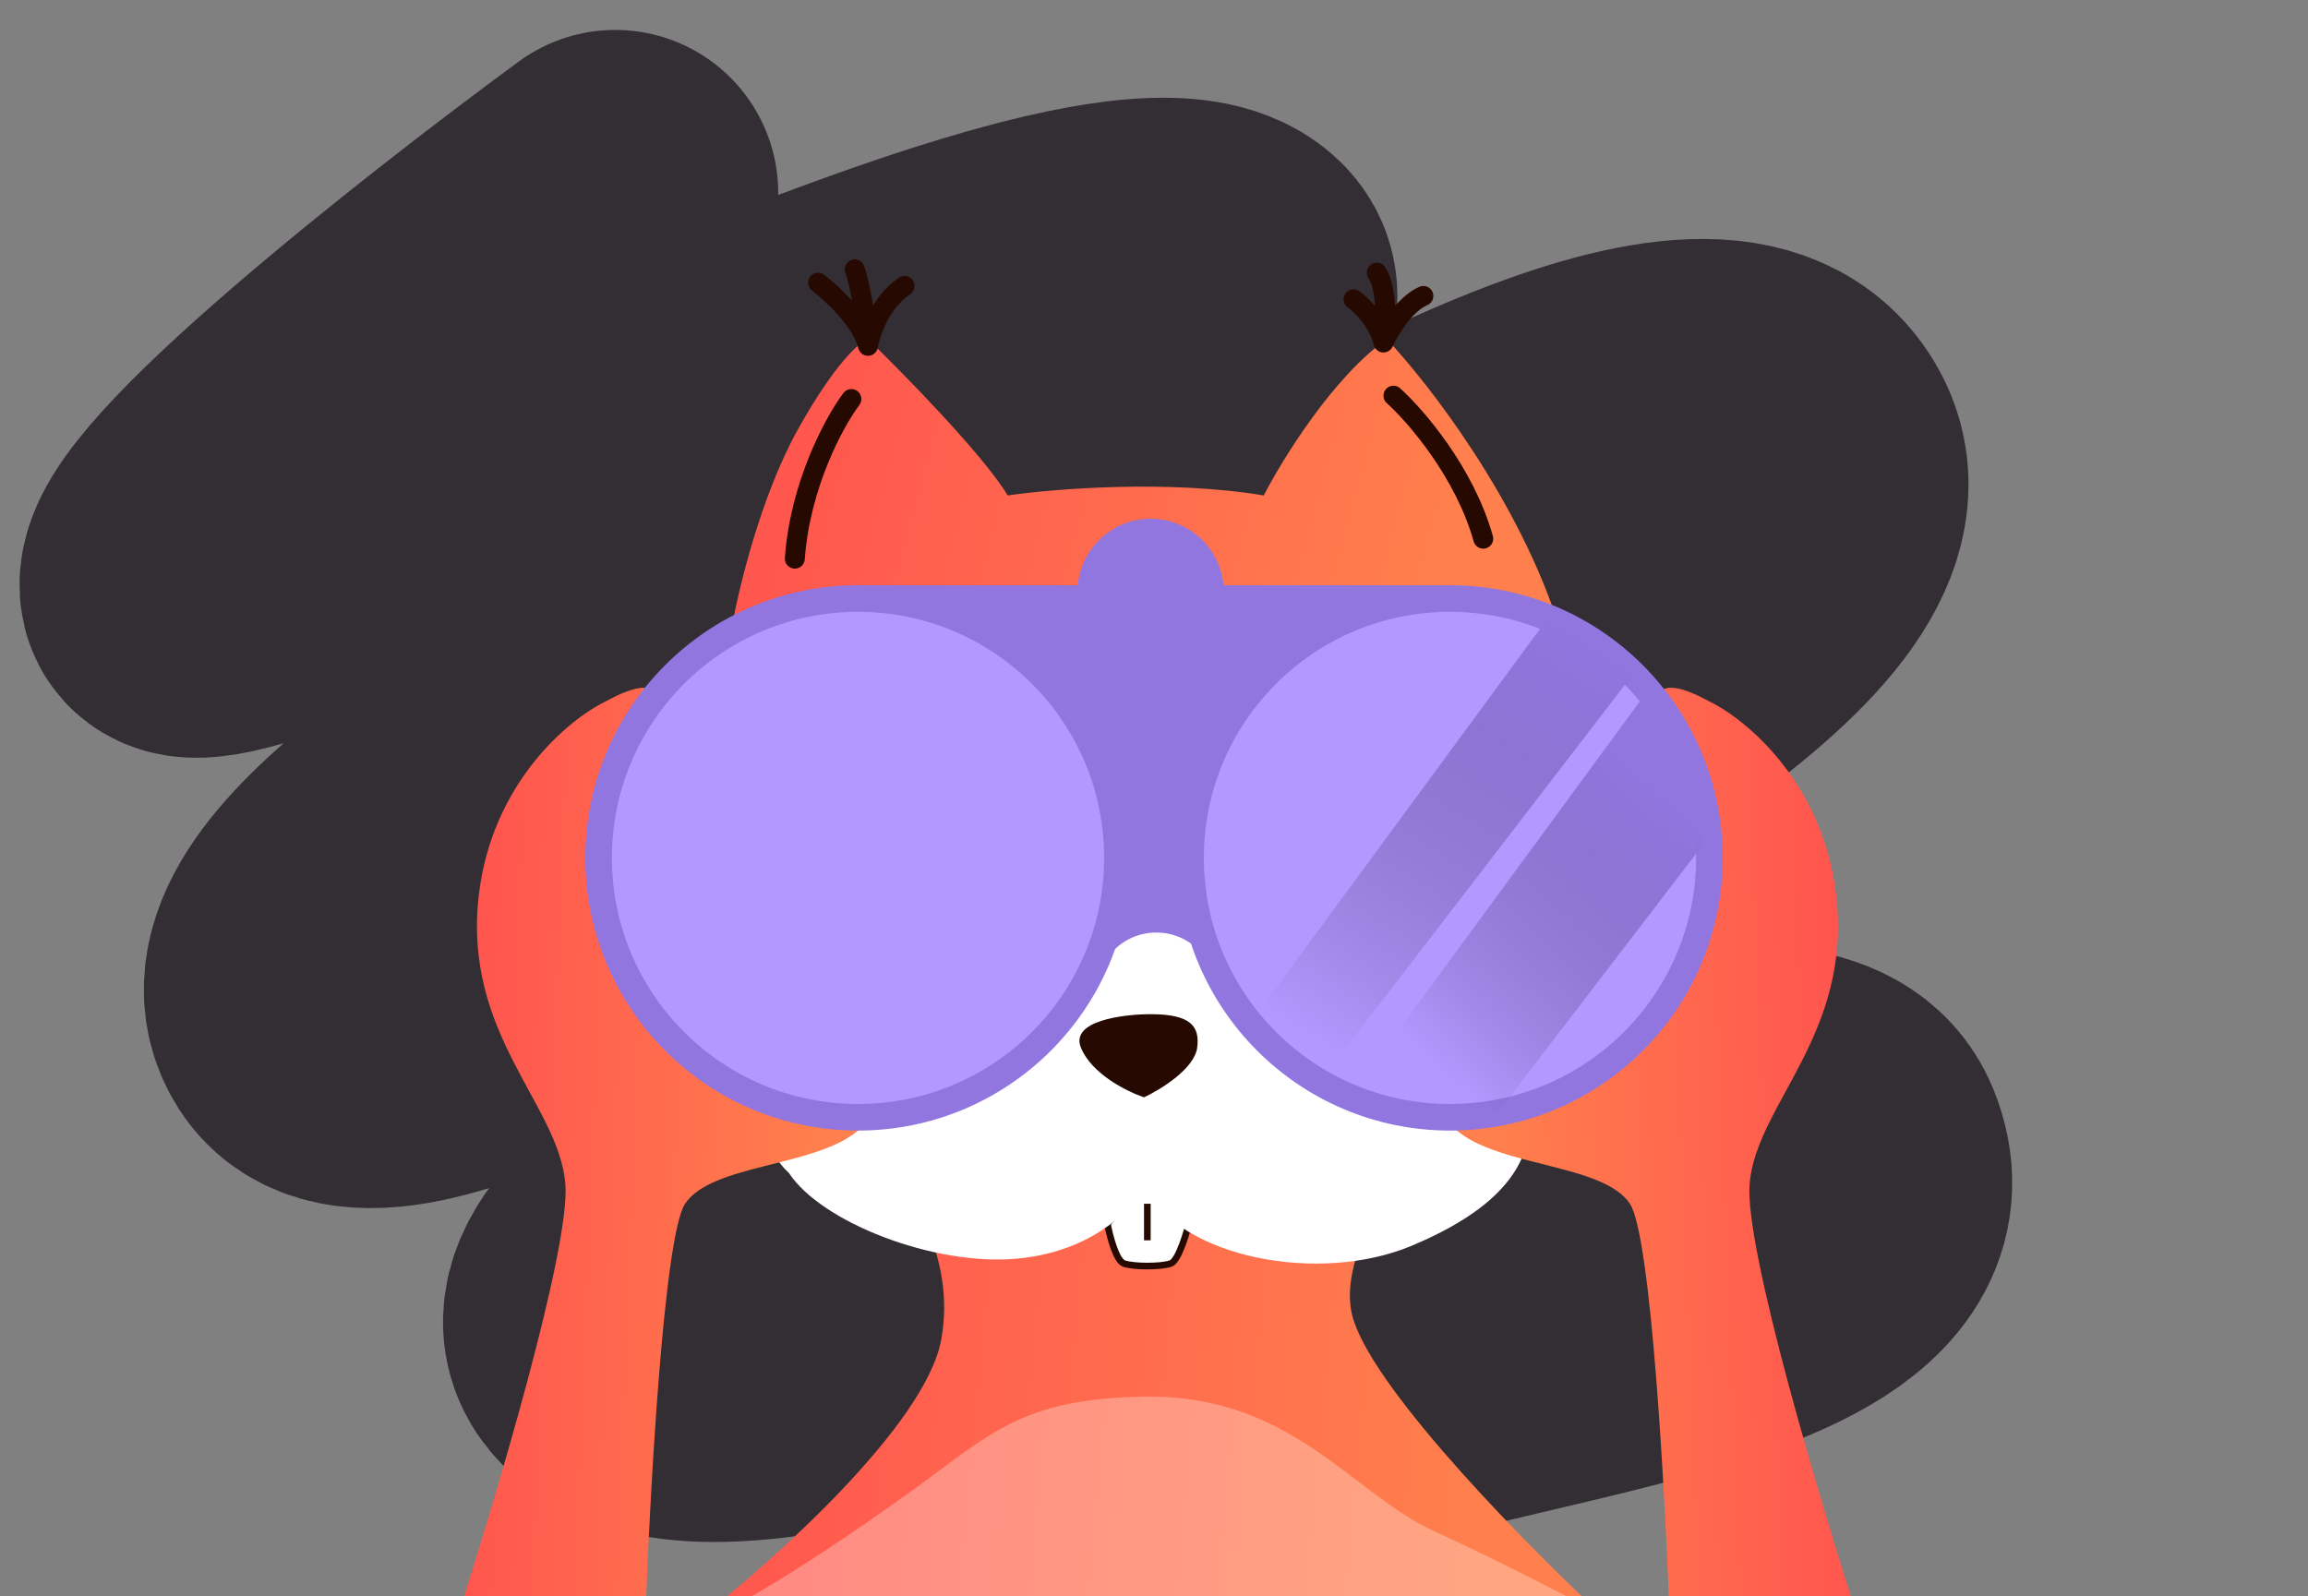
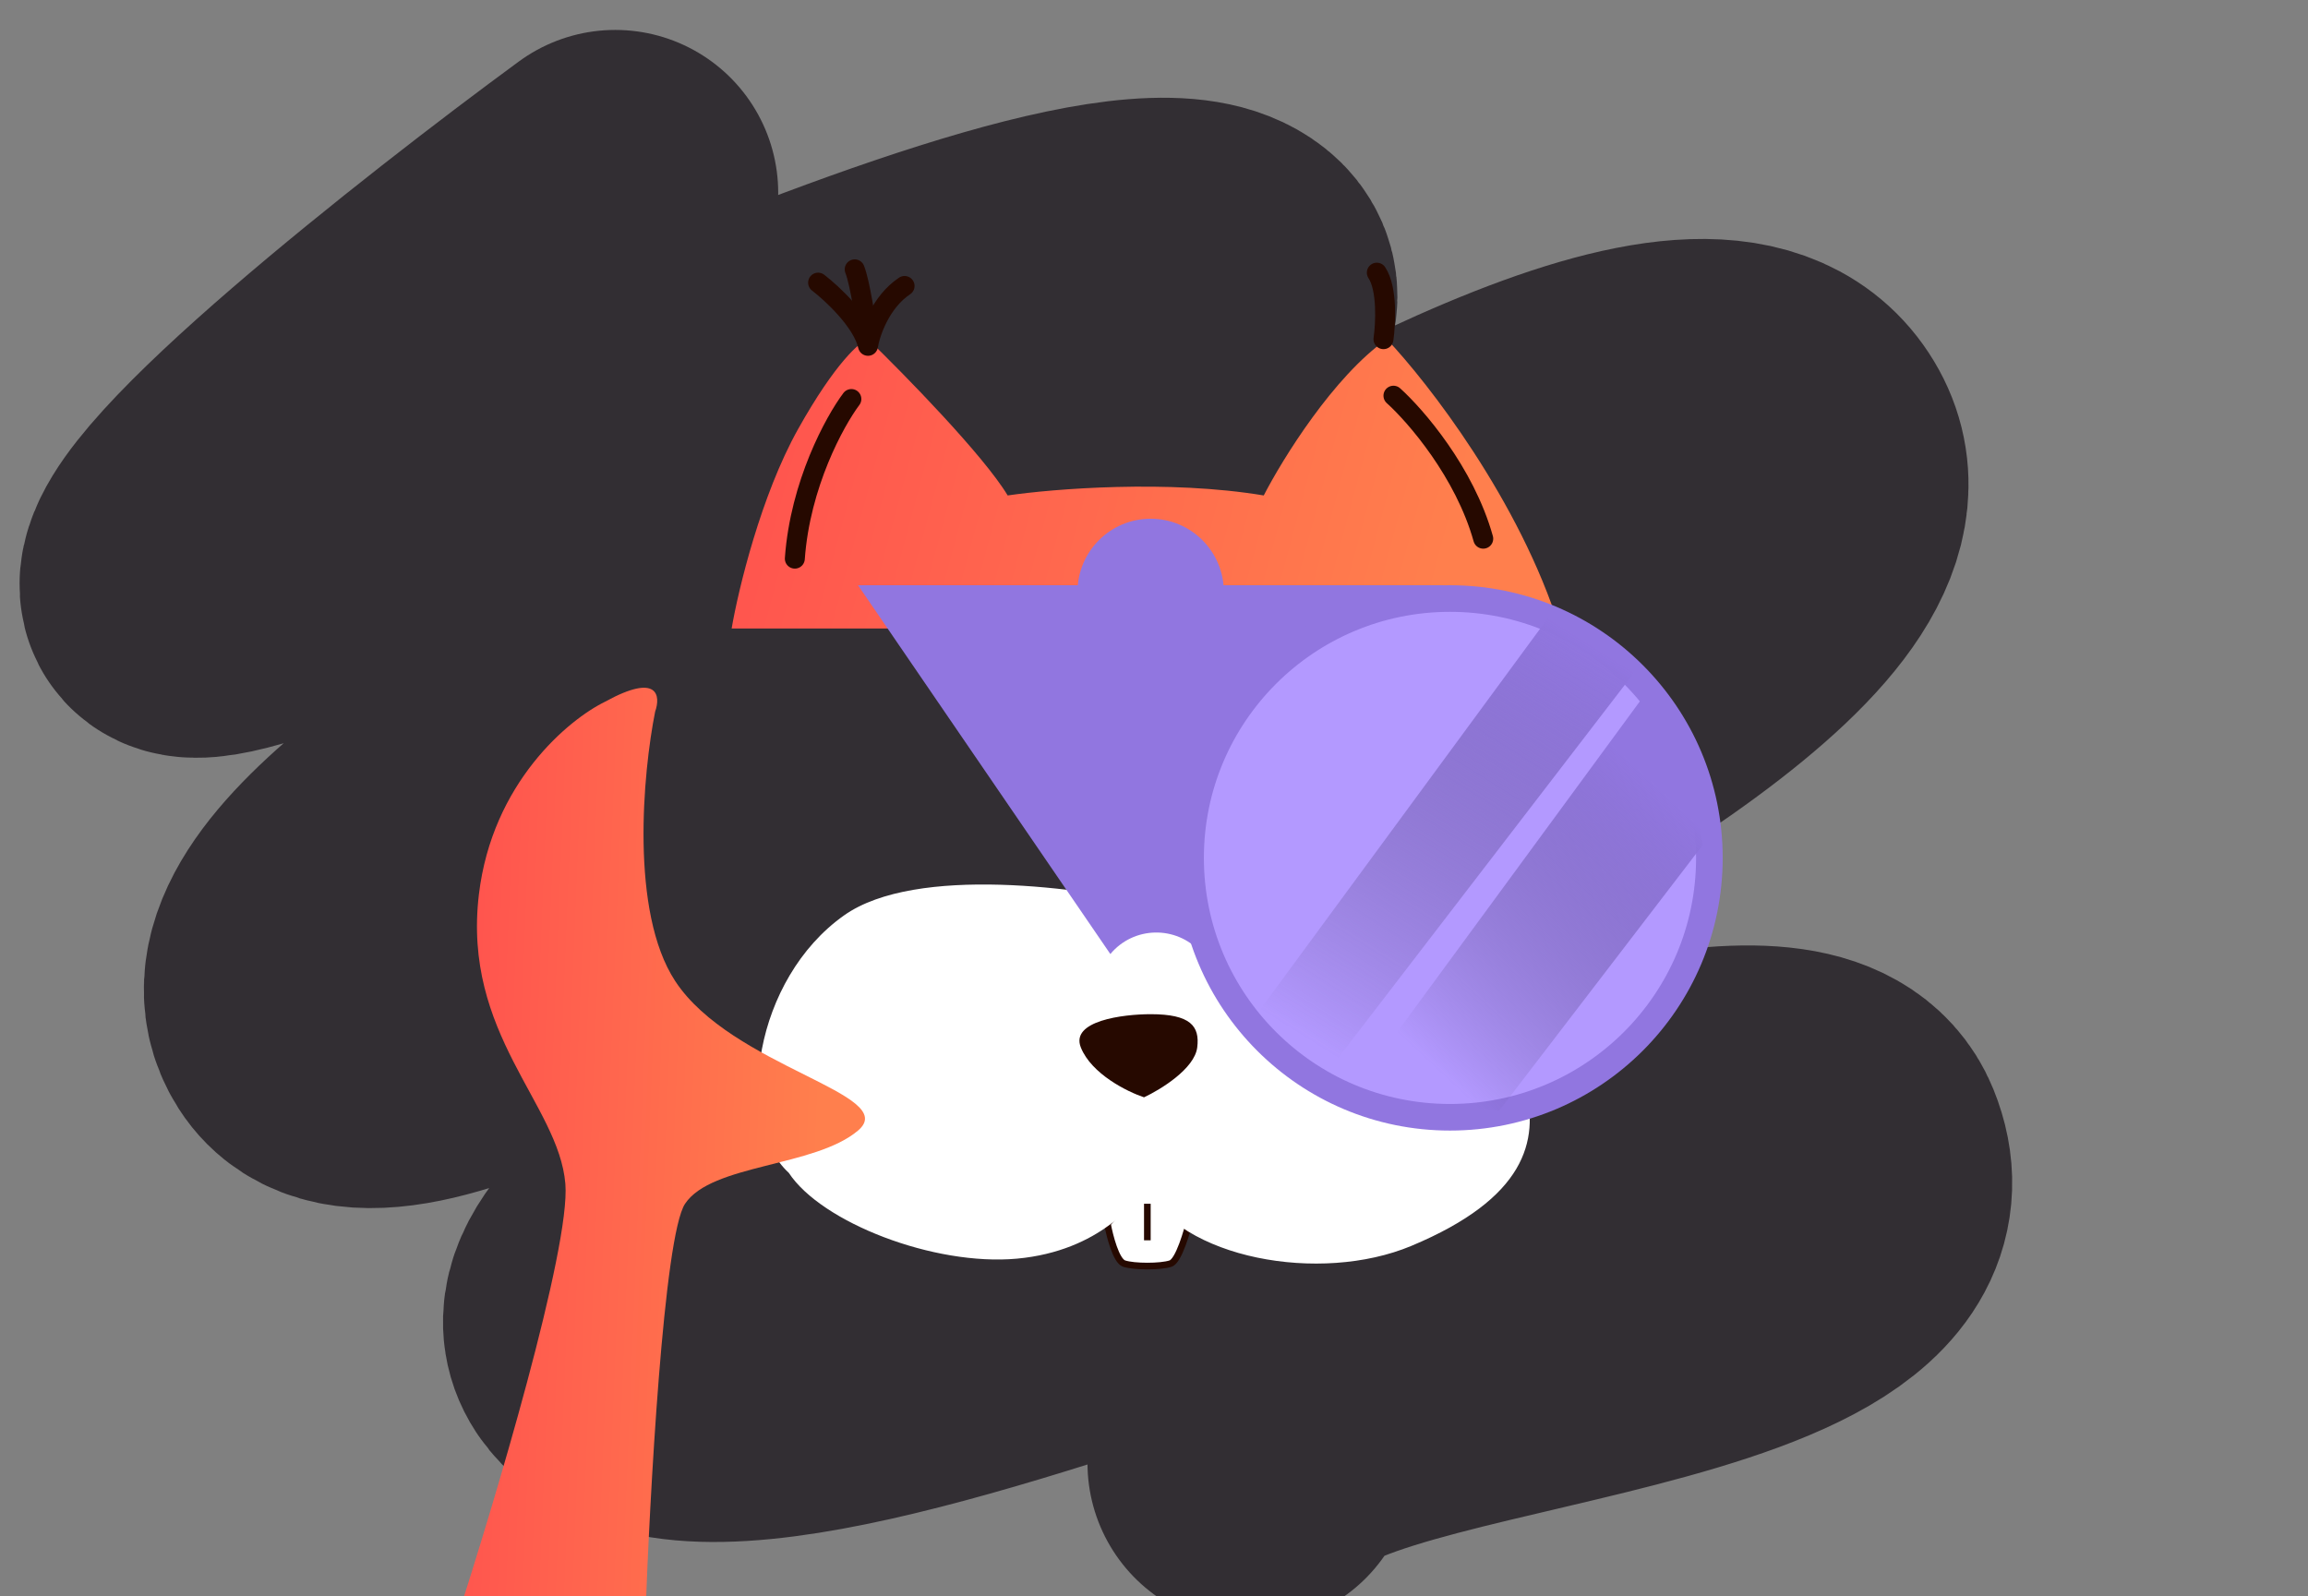
<svg xmlns="http://www.w3.org/2000/svg" width="347" height="240" viewBox="0 0 347 240" fill="none">
  <rect x="0" y="0" width="347" height="240" fill="#808080" stroke="none" />
  <g clip-path="url(#clip0_12069_31402)">
    <path d="M92.501 29C70.001 45.5 25.501 80.5 27.501 88.5C30.001 98.5 164 25.5 184 41.5C204 57.5 29 124.5 47.5 153.5C66 182.5 244.5 28.5 269.5 66.5C294.5 104.5 71.501 177 92.501 202.5C113.5 228 265 143.5 277 173C289 202.5 192 201.5 188 220" stroke="#322E33" stroke-width="49" stroke-linecap="round" stroke-linejoin="round" />
    <path d="M120 64.5C114.4 74.5 111 88.667 110 94.5H234.5C228.5 75.3 214.667 57.5 208.5 51C200.5 56.6 192.833 69 190 74.5C175.6 72.1 158.333 73.5 151.5 74.5C147.9 68.5 136 56.333 130.5 51C129.333 51.333 125.6 54.5 120 64.5Z" fill="url(#paint0_linear_12069_31402)" />
-     <path d="M141.5 201.5C143.9 188.7 136.167 177.5 132 173.5L170.5 107L223 161C215 168.833 199.9 187.3 203.5 198.5C207.1 209.7 230.333 233.167 241.5 243.5H105C116.167 234.833 139.1 214.3 141.5 201.5Z" fill="url(#paint1_linear_12069_31402)" />
    <path d="M169 190C167.8 189.6 166.833 185.833 166.5 184L172 177.5C173.2 178.7 177.167 181.667 179 183C178.5 185.167 177.2 189.6 176 190C174.5 190.5 170.5 190.5 169 190Z" fill="white" stroke="#260900" />
    <path d="M152.906 189.258C140.427 190.405 123.5 183.819 118.589 176.353C110.27 168.705 113.39 147.197 126.908 137.638C137.723 129.99 162.958 133.496 174.224 136.204C209.06 131.424 227.259 155.322 229.339 163.448C231.418 171.573 229.339 180.176 212.18 187.346C198.453 193.081 177.5 189.258 172 178.422C171.133 180.493 165.385 188.11 152.906 189.258Z" fill="white" />
    <path d="M72 134.5C74 117.7 85.5 108.167 91 105.5C99 101.1 99.334 104.667 98.5 107C96.667 116.167 94.7 137.1 101.5 147.5C110 160.5 135.5 164.5 129 170C122.5 175.5 107 175 103 181C99.8 185.8 97.667 225 97 244H68.5C74.333 226 85.8 187.6 85 178C84 166 69.5 155.5 72 134.5Z" fill="url(#paint2_linear_12069_31402)" />
-     <path d="M276.049 134.5C274.049 117.7 262.549 108.167 257.049 105.5C249.048 101.1 248.715 104.667 249.549 107C251.382 116.167 253.349 137.1 246.549 147.5C238.049 160.5 212.549 164.5 219.049 170C225.549 175.5 241.049 175 245.049 181C248.249 185.8 250.382 225 251.049 244H279.549C273.715 226 262.249 187.6 263.049 178C264.049 166 278.549 155.5 276.049 134.5Z" fill="url(#paint3_linear_12069_31402)" />
-     <path d="M217 88H129L163.981 147L166.937 143.456C170.434 139.264 176.826 139.125 180.502 143.16L184 147L217 88Z" fill="#9176E0" />
-     <circle cx="129" cy="129" r="39" fill="#B399FF" stroke="#9176E0" stroke-width="4" />
+     <path d="M217 88H129L166.937 143.456C170.434 139.264 176.826 139.125 180.502 143.16L184 147L217 88Z" fill="#9176E0" />
    <circle cx="218" cy="129" r="39" fill="#B399FF" stroke="#9176E0" stroke-width="4" />
    <path d="M188 153.797L233.415 92L246 100.75L198.943 162L188 153.797Z" fill="url(#paint4_linear_12069_31402)" />
    <path d="M203 164.812L248.351 103L253.814 115.581L256 127.068L225.402 167L203 164.812Z" fill="url(#paint5_linear_12069_31402)" />
    <circle cx="173" cy="89" r="11" fill="#9176E0" />
    <mask id="mask0_12069_31402" style="mask-type:alpha" maskUnits="userSpaceOnUse" x="105" y="107" width="137" height="137">
-       <path d="M141.5 201.5C143.9 188.7 136.167 177.5 132 173.5L170.5 107L223 161C215 168.833 199.9 187.3 203.5 198.5C207.1 209.7 230.333 233.167 241.5 243.5H105C116.167 234.833 139.1 214.3 141.5 201.5Z" fill="url(#paint6_linear_12069_31402)" />
-     </mask>
+       </mask>
    <g mask="url(#mask0_12069_31402)">
      <path d="M171.758 210.01C153.821 210.374 149 215.5 138 223.5C138 223.5 114.626 240.683 103 245H245C239.353 241.971 225.568 234.776 215.604 230.232C203.147 224.551 194.179 209.556 171.758 210.01Z" fill="white" fill-opacity="0.3" />
    </g>
    <path d="M162.499 157.5C160.899 153.5 168.832 152.5 172.999 152.5C179 152.5 180.4 154.3 180 157.5C179.6 160.7 174.5 163.833 172 165C169.5 164.167 164.099 161.5 162.499 157.5Z" fill="#260900" />
    <path d="M172.5 181C172.5 182.167 172.5 184.9 172.5 186.5" stroke="#260900" />
    <path d="M123 42.5C125.167 44.167 129.7 48.4 130.5 52C130.833 50 132.4 45.4 136 43" stroke="#260900" stroke-width="3" stroke-linecap="round" stroke-linejoin="round" />
    <path d="M130.5 51C130.167 48.333 129.3 42.5 128.5 40.5" stroke="#260900" stroke-width="3" stroke-linecap="round" />
-     <path d="M203.5 45C204.667 45.833 207.2 48.3 208 51.5C208.833 49.667 211.2 45.7 214 44.5" stroke="#260900" stroke-width="3" stroke-linecap="round" stroke-linejoin="round" />
    <path d="M208 51C208.333 48.667 208.6 43.4 207 41" stroke="#260900" stroke-width="3" stroke-linecap="round" stroke-linejoin="round" />
    <path d="M128 60C125.5 63.333 120.3 72.8 119.5 84" stroke="#260900" stroke-width="3" stroke-linecap="round" stroke-linejoin="round" />
    <path d="M209.5 59.5C212.833 62.5 220.2 71 223 81" stroke="#260900" stroke-width="3" stroke-linecap="round" stroke-linejoin="round" />
  </g>
  <defs>
    <linearGradient id="paint0_linear_12069_31402" x1="119.104" y1="55.068" x2="218.039" y2="81.58" gradientUnits="userSpaceOnUse">
      <stop stop-color="#FF554E" />
      <stop offset="1" stop-color="#FF7F4D" />
    </linearGradient>
    <linearGradient id="paint1_linear_12069_31402" x1="114.981" y1="119.766" x2="230.231" y2="130.557" gradientUnits="userSpaceOnUse">
      <stop stop-color="#FF554E" />
      <stop offset="1" stop-color="#FF7F4D" />
    </linearGradient>
    <linearGradient id="paint2_linear_12069_31402" x1="73.001" y1="116.561" x2="125.335" y2="118.706" gradientUnits="userSpaceOnUse">
      <stop stop-color="#FF554E" />
      <stop offset="1" stop-color="#FF7F4D" />
    </linearGradient>
    <linearGradient id="paint3_linear_12069_31402" x1="275.048" y1="116.561" x2="222.714" y2="118.706" gradientUnits="userSpaceOnUse">
      <stop stop-color="#FF554E" />
      <stop offset="1" stop-color="#FF7F4D" />
    </linearGradient>
    <linearGradient id="paint4_linear_12069_31402" x1="232.321" y1="92.547" x2="193.502" y2="154.363" gradientUnits="userSpaceOnUse">
      <stop stop-color="#9176E0" />
      <stop offset="1" stop-color="#4F407A" stop-opacity="0" />
    </linearGradient>
    <linearGradient id="paint5_linear_12069_31402" x1="251.629" y1="120.504" x2="214.976" y2="159.848" gradientUnits="userSpaceOnUse">
      <stop stop-color="#9176E0" />
      <stop offset="1" stop-color="#4F407A" stop-opacity="0" />
    </linearGradient>
    <linearGradient id="paint6_linear_12069_31402" x1="114.981" y1="119.766" x2="230.231" y2="130.557" gradientUnits="userSpaceOnUse">
      <stop stop-color="#FF554E" />
      <stop offset="1" stop-color="#FF7F4D" />
    </linearGradient>
    <clipPath id="clip0_12069_31402">
      <rect width="347" height="240" rx="20" fill="white" />
    </clipPath>
  </defs>
</svg>